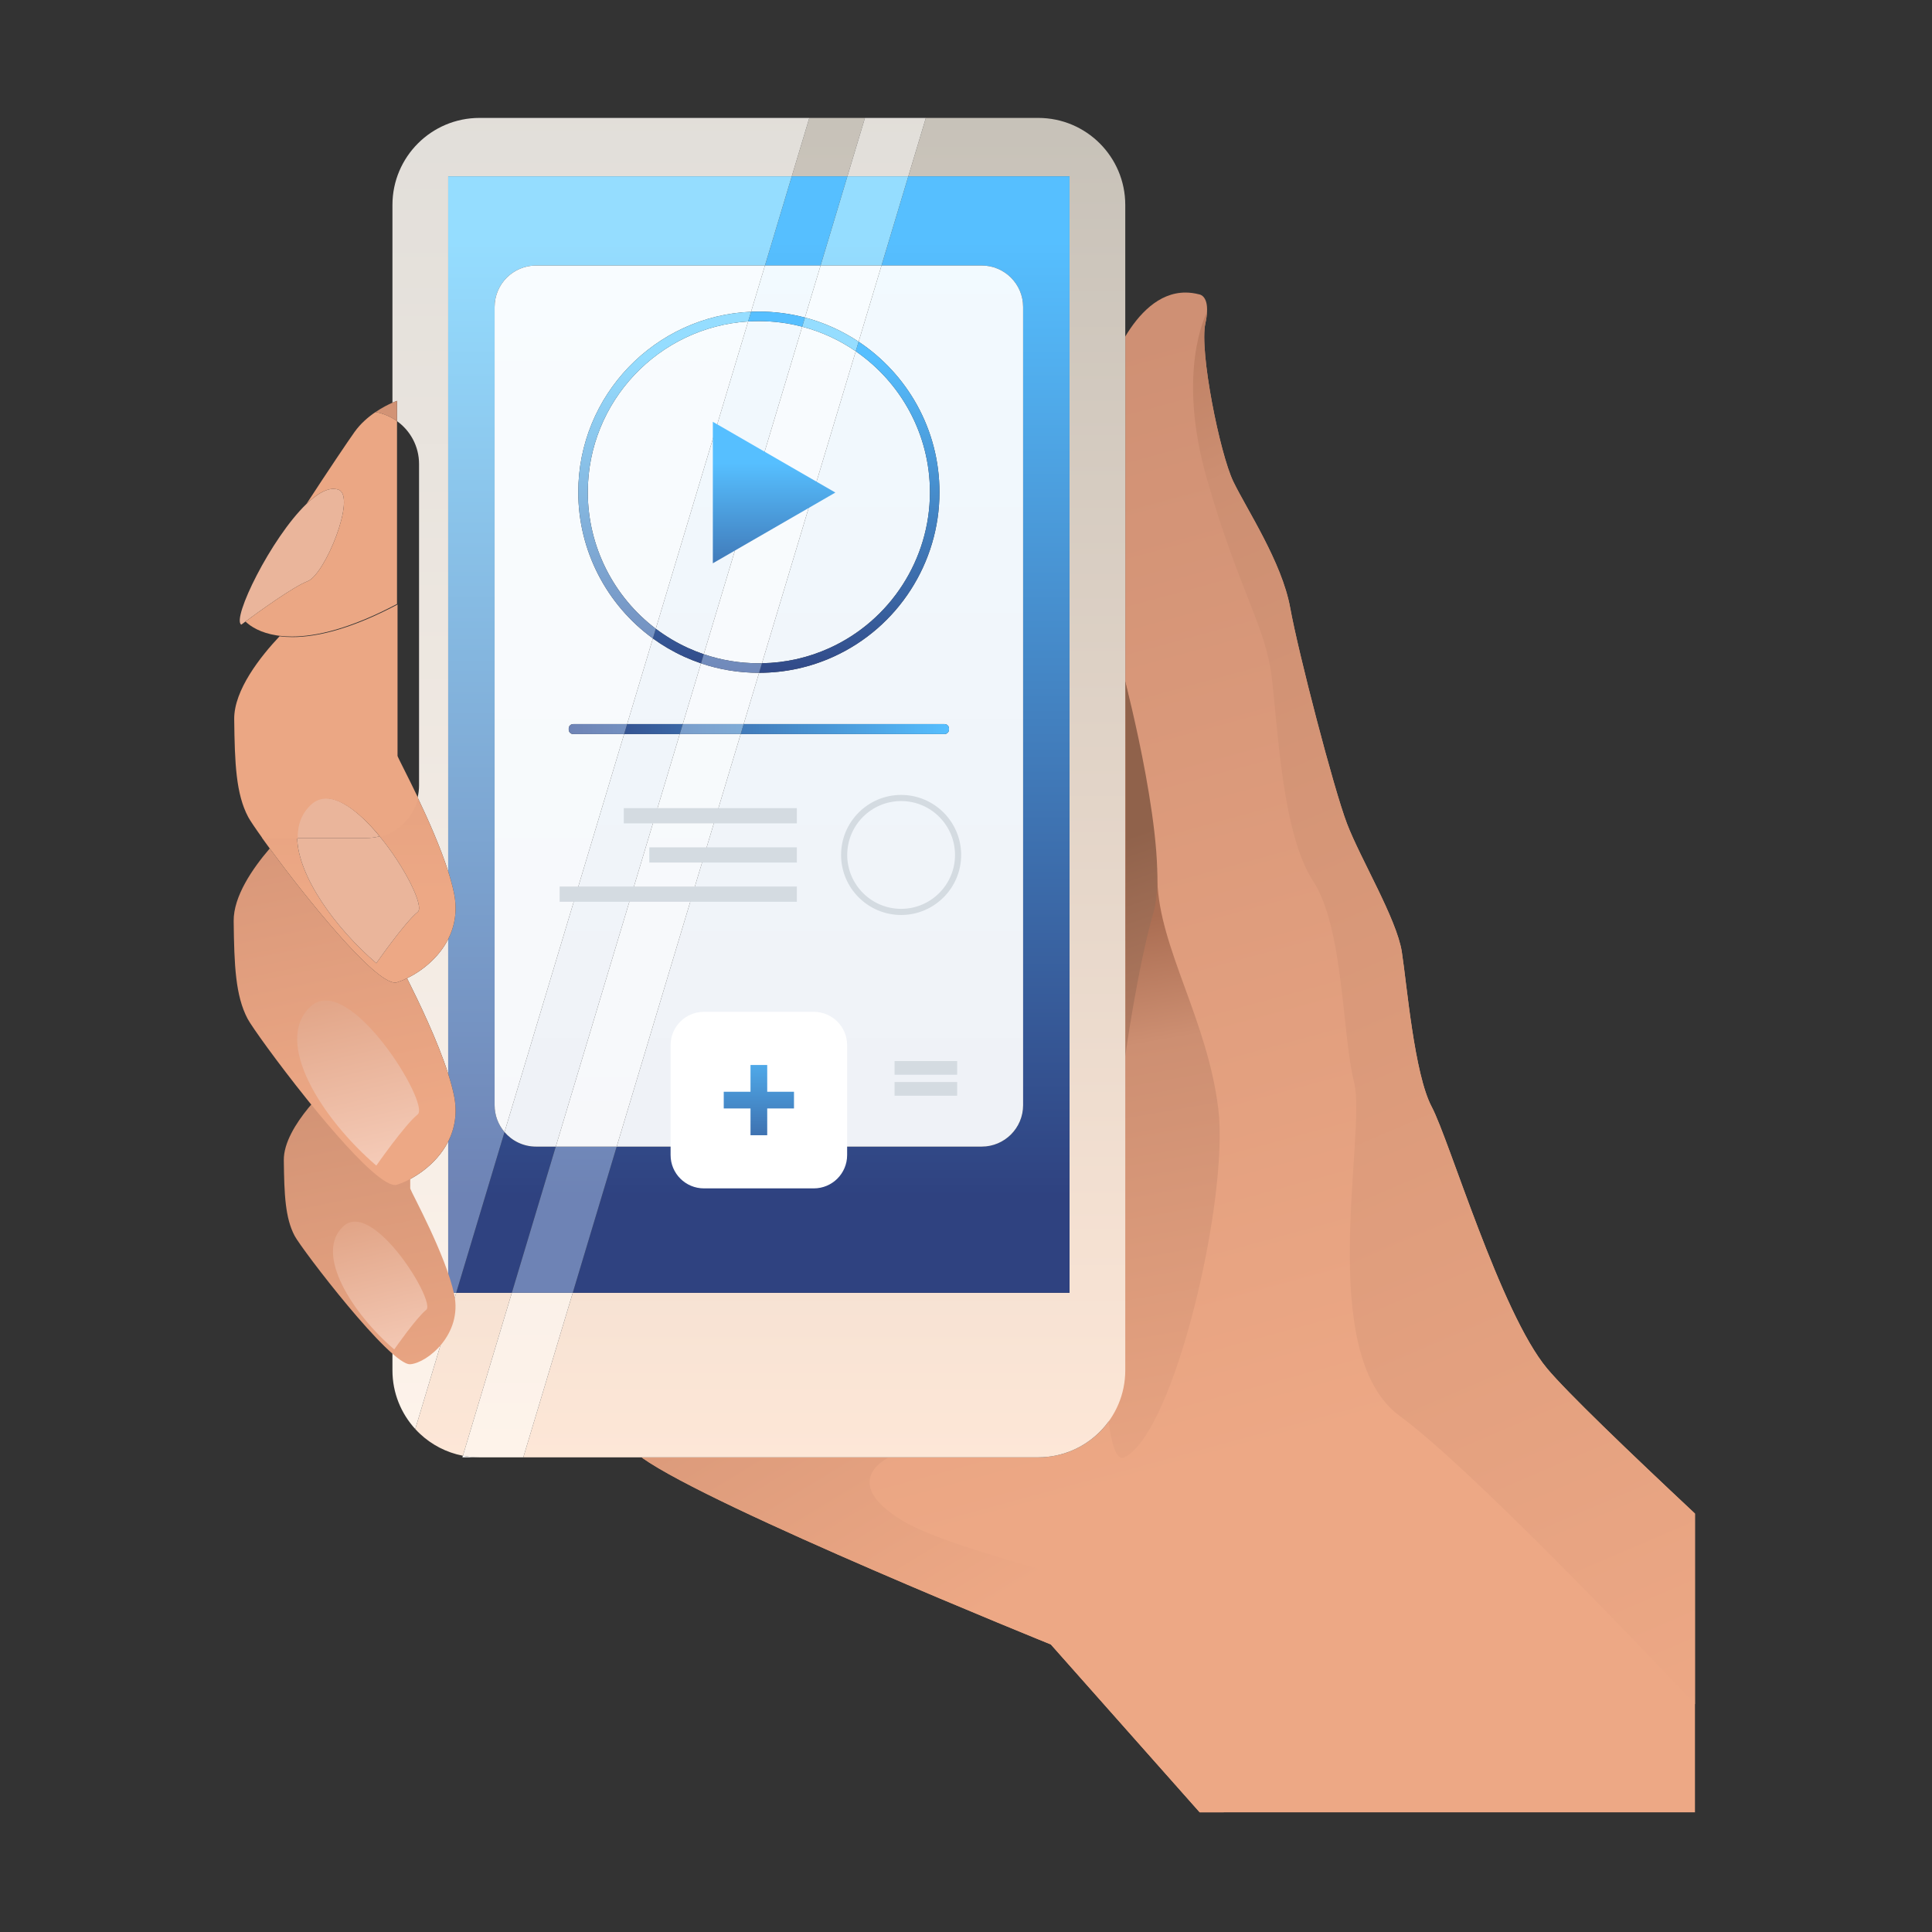
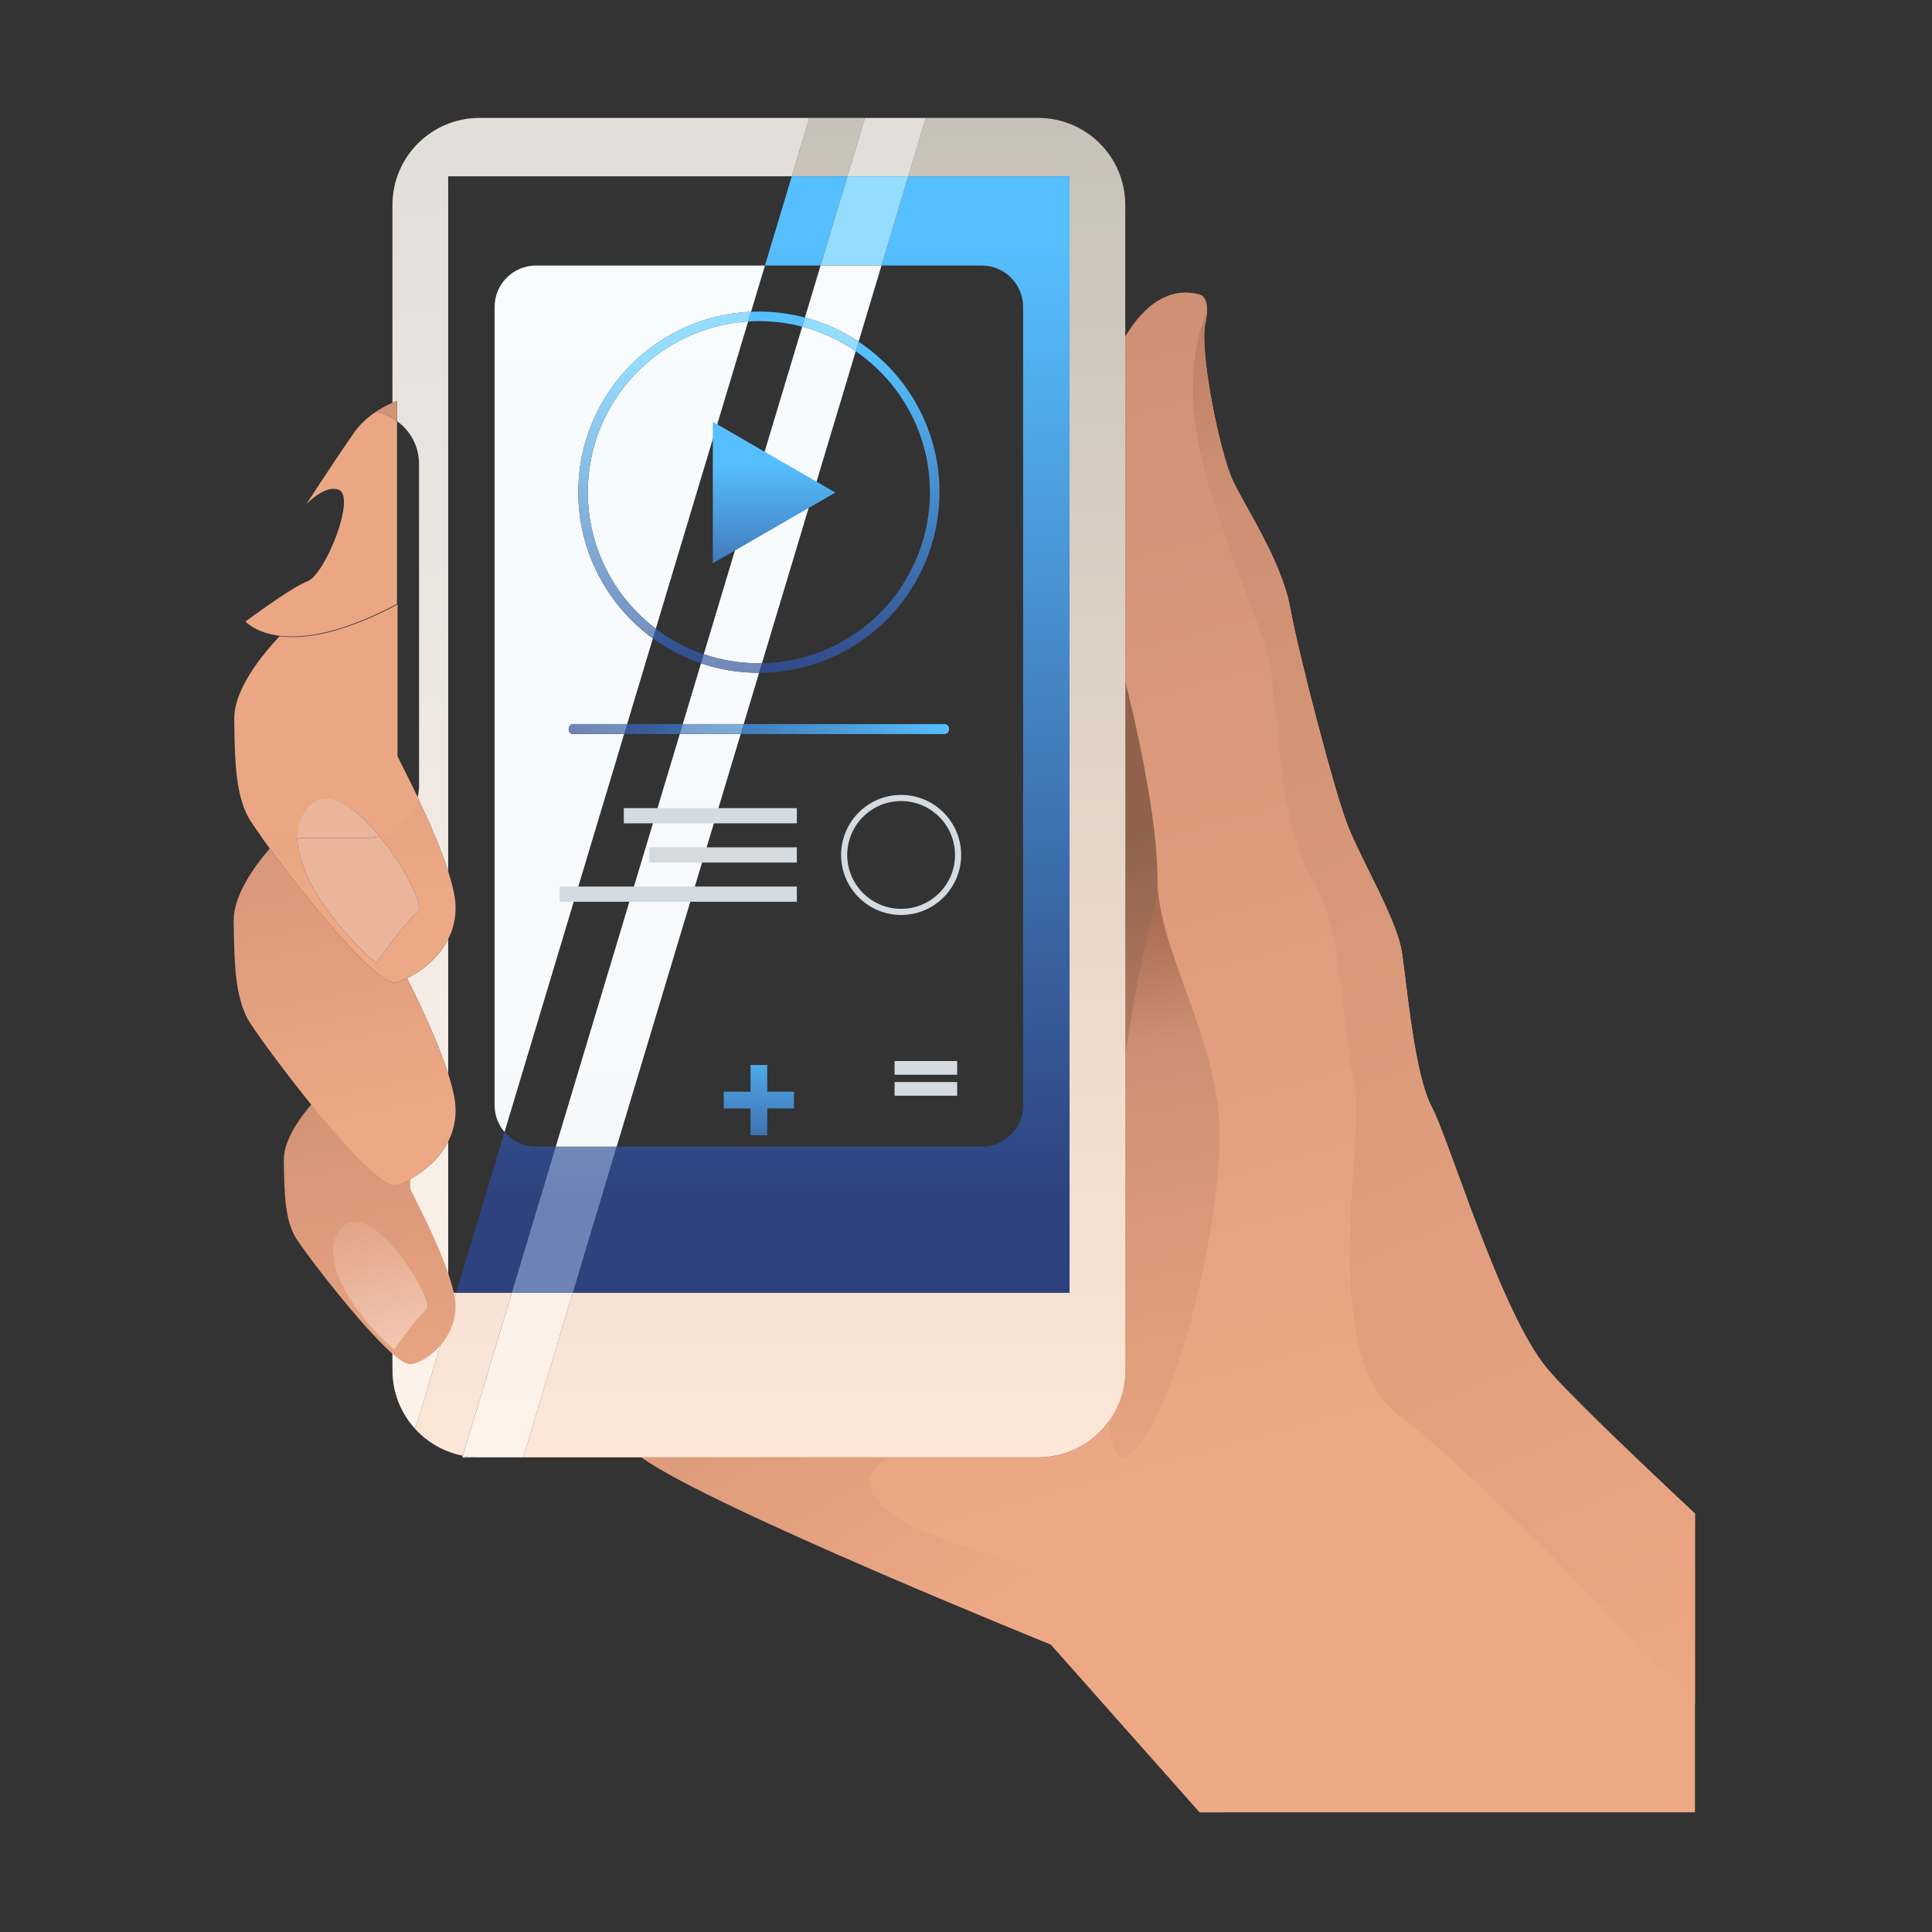
<svg xmlns="http://www.w3.org/2000/svg" width="100%" height="100%" viewBox="0 0 512 512" version="1.1" xml:space="preserve" style="fill-rule:evenodd;clip-rule:evenodd;stroke-linejoin:round;stroke-miterlimit:2;">
  <rect x="0" y="0" width="512" height="512" fill="#333333" stroke="none" />
  <g transform="matrix(1,0,0,1,-11.577,-13.423)">
    <g transform="matrix(0.282,0,0,0.282,-377.616,-70.294)">
      <path d="M2972.97,2000L2507.52,2000L2367.64,1842.24C2367.64,1842.24 2049.88,1713.89 1983.62,1666.9C1983.39,1666.73 1983.15,1666.57 1982.92,1666.4L2355.8,1666.4C2400.99,1666.4 2437.59,1629.79 2437.59,1584.63L2437.59,1004.9C2437.94,970.059 2438.04,943.516 2437.61,937.31C2437.6,937.253 2437.6,937.194 2437.59,937.135L2437.59,613.094C2449.91,592.548 2468.67,571.793 2494.15,571.793C2498.27,571.793 2502.56,572.335 2507.03,573.508C2507.03,573.508 2515.39,574.23 2514.41,590.317L2514.41,590.345C2514.24,593.256 2513.77,596.687 2512.88,600.695C2507.03,626.929 2526.49,723.105 2539.09,749.341C2551.74,775.576 2584.78,825.105 2592.54,867.86C2600.29,910.585 2633.36,1037.87 2645.96,1070.88C2658.59,1103.95 2692.6,1160.28 2697.48,1191.36C2702.29,1222.44 2709.12,1305.98 2725.61,1337.09C2742.13,1368.14 2790.22,1530.39 2833.96,1582.86C2851.89,1604.4 2910.3,1660.5 2972.97,1719.2L2972.97,2000Z" style="fill:url(#_Linear1);" />
    </g>
    <g transform="matrix(0.282,0,0,0.282,-377.616,-70.294)">
      <path d="M2972.97,1719.37L2972.97,1898.4C2911.77,1833.62 2758.54,1673.65 2695.52,1627.52C2615.86,1569.26 2664.41,1361.37 2652.76,1314.66C2641.11,1267.99 2643.05,1169.01 2613.9,1124.44C2584.78,1079.93 2580.89,978.623 2575.07,931.977C2569.24,885.359 2543.96,850.389 2514.44,747.38C2485.49,646.592 2513.25,592.536 2514.41,590.345C2514.24,593.257 2513.77,596.688 2512.88,600.695C2507.03,626.93 2526.49,723.105 2539.09,749.341C2551.74,775.576 2584.78,825.104 2592.54,867.859C2600.29,910.585 2633.36,1037.87 2645.96,1070.88C2658.58,1103.95 2692.6,1160.28 2697.48,1191.36C2702.29,1222.44 2709.12,1305.98 2725.61,1337.09C2742.13,1368.14 2790.22,1530.39 2833.96,1582.86C2852.61,1605.26 2911.54,1661.83 2972.97,1719.37Z" style="fill:url(#_Linear2);" />
    </g>
    <g transform="matrix(0.282,0,0,0.282,-377.616,-70.294)">
      <path d="M2437.59,937.319C2437.59,937.319 2465.83,1060.97 2467.74,1124.46C2469.65,1187.96 2514.82,1255.22 2525.02,1338.89C2535.22,1422.56 2483.98,1643.57 2436.74,1666.4C2389.5,1689.23 2437.59,937.319 2437.59,937.319Z" style="fill:url(#_Linear3);" />
    </g>
    <g transform="matrix(0.282,0,0,0.282,-377.616,-70.294)">
      <path d="M2530.15,2000L2507.52,2000L2367.64,1842.24C2367.64,1842.24 2049.88,1713.89 1983.63,1666.9L2214.64,1666.9C2214.64,1666.9 2168.02,1689.22 2227.75,1725.66C2287.49,1762.1 2503.17,1799.98 2516.28,1837.86C2527.9,1871.45 2432.07,1823.33 2530.15,2000Z" style="fill:url(#_Linear4);" />
    </g>
    <g transform="matrix(0.282,0,0,0.282,-377.616,-70.294)">
      <path d="M2437.59,937.319C2437.59,937.319 2479.85,1099.07 2464.31,1153.47C2448.76,1207.87 2437.59,1289.47 2437.59,1289.47C2437.59,1289.47 2438.44,1004.83 2437.59,937.319Z" style="fill:url(#_Linear5);" />
    </g>
    <g transform="matrix(0.282,0,0,0.282,-377.616,-70.294)">
      <path d="M2355.8,1666.4L1871.9,1666.4L1918.37,1511.77L2385.22,1511.77L2385.22,462.555L2233.71,462.555L2250.2,407.682L2192.96,407.682L2176.46,462.555L2124.19,462.555L2140.68,407.682L1830.72,407.682C1785.56,407.682 1748.92,444.289 1748.92,489.478L1748.92,675.302L1748.92,489.478C1748.92,444.289 1785.56,407.682 1830.72,407.682L2355.8,407.682C2400.99,407.682 2437.59,444.289 2437.59,489.478L2437.59,1584.63C2437.59,1629.79 2400.99,1666.4 2355.8,1666.4ZM1815.1,1664.91C1799.59,1661.91 1785.65,1654.54 1774.6,1644.12C1773.14,1642.74 1771.72,1641.3 1770.36,1639.81L1808.84,1511.77L1861.12,1511.77L1815.1,1664.91Z" style="fill:url(#_Linear6);" />
    </g>
    <g transform="matrix(0.282,0,0,0.282,-377.616,-70.294)">
      <path d="M2385.22,1511.77L1918.37,1511.77L1959.65,1374.4L2302.66,1374.4C2324.16,1374.4 2341.59,1356.97 2341.59,1335.46L2341.59,585.323C2341.59,563.818 2324.16,546.386 2302.66,546.386L2208.51,546.386L2233.71,462.555L2385.22,462.555L2385.22,1511.77ZM1861.12,1511.77L1808.84,1511.77L1854.24,1360.73C1861.38,1369.1 1872.01,1374.4 1883.87,1374.4L1902.41,1374.4L1861.12,1511.77ZM2151.27,546.386L2098.99,546.386L2124.19,462.555L2176.46,462.555L2151.27,546.386Z" style="fill:url(#_Linear7);" />
    </g>
    <g transform="matrix(0.282,0,0,0.282,-377.616,-70.294)">
-       <path d="M2302.66,1374.4L1959.65,1374.4L2076.18,986.7L2267.76,986.7C2270.07,986.7 2271.95,984.823 2271.95,982.508L2271.95,981.517C2271.95,979.203 2270.07,977.326 2267.76,977.326L2078.99,977.326L2093.48,929.138C2117.88,929.108 2141.41,924.018 2163.41,914.01C2223.9,886.517 2262.99,825.834 2262.99,759.411C2262.99,700.445 2232.77,648.408 2187,617.975L2208.51,546.386L2302.66,546.386C2324.16,546.386 2341.59,563.818 2341.59,585.323L2341.59,1335.46C2341.59,1356.97 2324.16,1374.4 2302.66,1374.4ZM1902.41,1374.4L1883.87,1374.4C1872.01,1374.4 1861.38,1369.1 1854.24,1360.73L1966.65,986.7L2018.93,986.7L1902.41,1374.4ZM2021.75,977.326L1969.47,977.326L1993.66,896.85C2002.77,903.473 2012.62,909.241 2023.11,914.01C2028.29,916.366 2033.56,918.45 2038.9,920.259L2021.75,977.326ZM2096.18,920.151L2184.3,626.963C2226.39,655.984 2254.03,704.531 2254.03,759.411C2254.03,822.329 2217,879.811 2159.7,905.854C2139.68,914.958 2118.32,919.764 2096.18,920.151ZM2041.48,911.671C2036.53,909.981 2031.63,908.041 2026.82,905.852C2015.91,900.892 2005.73,894.79 1996.4,887.728L2083.19,598.955C2086.52,598.748 2089.88,598.643 2093.26,598.643C2107.33,598.643 2120.98,600.459 2133.99,603.869L2041.48,911.671ZM2136.57,595.282C2122.74,591.631 2108.22,589.683 2093.26,589.683C2090.81,589.683 2088.36,589.736 2085.93,589.84L2098.99,546.386L2151.27,546.386L2136.57,595.282Z" style="fill:url(#_Linear8);" />
-     </g>
+       </g>
    <g transform="matrix(0.282,0,0,0.282,-377.616,-70.294)">
      <path d="M2267.76,986.7L2076.18,986.7L2078.99,977.326L2267.76,977.326C2270.07,977.326 2271.95,979.203 2271.95,981.517L2271.95,982.508C2271.95,984.823 2270.07,986.7 2267.76,986.7ZM2018.93,986.7L1966.65,986.7L1969.47,977.326L2021.75,977.326L2018.93,986.7Z" style="fill:url(#_Linear9);" />
    </g>
    <g transform="matrix(0.282,0,0,0.282,-377.616,-70.294)">
      <path d="M2093.48,929.138L2096.18,920.151C2118.32,919.764 2139.68,914.958 2159.7,905.854C2217,879.811 2254.03,822.329 2254.03,759.411C2254.03,704.531 2226.39,655.984 2184.3,626.963L2187,617.975C2232.77,648.408 2262.99,700.445 2262.99,759.411C2262.99,825.834 2223.9,886.517 2163.41,914.01C2141.41,924.018 2117.88,929.108 2093.48,929.138ZM2038.9,920.259C2033.56,918.45 2028.29,916.366 2023.11,914.01C2012.62,909.241 2002.77,903.473 1993.66,896.85L1996.4,887.728C2005.73,894.79 2015.91,900.892 2026.82,905.852C2031.63,908.041 2036.53,909.981 2041.48,911.671L2038.9,920.259ZM2133.99,603.869C2120.98,600.459 2107.33,598.643 2093.26,598.643C2089.88,598.643 2086.52,598.748 2083.19,598.955L2085.93,589.84C2088.36,589.736 2090.81,589.683 2093.26,589.683C2108.22,589.683 2122.74,591.631 2136.57,595.282L2133.99,603.869Z" style="fill:url(#_Linear10);" />
    </g>
    <g transform="matrix(0.282,0,0,0.282,-377.616,-70.294)">
-       <path d="M2144.9,1413.65L2041.62,1413.65C2024.33,1413.65 2010.31,1399.63 2010.31,1382.34L2010.31,1279.06C2010.31,1261.76 2024.33,1247.75 2041.62,1247.75L2144.9,1247.75C2162.2,1247.75 2176.21,1261.76 2176.21,1279.06L2176.21,1382.34C2176.21,1399.63 2162.2,1413.65 2144.9,1413.65Z" style="fill:white;fill-rule:nonzero;" />
-     </g>
+       </g>
    <g transform="matrix(0.282,0,0,0.282,-377.616,-70.294)">
      <rect x="2085.41" y="1297.69" width="15.701" height="66.01" style="fill:url(#_Linear11);" />
    </g>
    <g transform="matrix(0.282,0,0,0.282,-377.616,-70.294)">
      <rect x="2060.26" y="1322.85" width="66.01" height="15.69" style="fill:url(#_Linear12);" />
    </g>
    <g transform="matrix(0.282,0,0,0.282,-377.616,-70.294)">
      <path d="M1770.36,1639.81C1757.04,1625.23 1748.92,1605.92 1748.92,1584.63L1748.92,1410.13C1749.81,1410.36 1750.64,1410.48 1751.4,1410.48C1752.05,1410.48 1752.65,1410.39 1753.2,1410.21C1767.93,1405.51 1790.14,1391.71 1801.31,1369.6L1801.31,1511.77L1808.84,1511.77L1770.36,1639.81ZM1801.31,1306.04C1791.26,1274.56 1773.56,1238.06 1762.63,1216.18C1776.25,1209.55 1792.34,1197.16 1801.31,1179.4L1801.31,1306.04ZM1801.31,1115.83C1793.95,1092.78 1782.49,1067.04 1772.59,1046.32C1773.46,1042.64 1773.92,1038.81 1773.92,1034.87L1773.92,732.911C1773.92,716.308 1765.75,701.613 1753.21,692.627L1753.21,673.568C1753.21,673.568 1751.59,674.13 1748.92,675.302L1748.92,489.478C1748.92,444.289 1785.56,407.682 1830.72,407.682L2140.68,407.682L2124.19,462.555L1801.31,462.555L1801.31,1115.83Z" style="fill:url(#_Linear13);" />
    </g>
    <g transform="matrix(0.282,0,0,0.282,-377.616,-70.294)">
-       <path d="M1808.84,1511.77L1801.31,1511.77L1801.31,1369.6C1807.45,1357.44 1810.25,1342.76 1806.63,1325.7C1805.32,1319.52 1803.49,1312.9 1801.31,1306.04L1801.31,1179.4C1807.45,1167.24 1810.25,1152.56 1806.63,1135.5C1805.32,1129.31 1803.49,1122.7 1801.31,1115.83L1801.31,462.555L2124.19,462.555L2098.99,546.386L1883.87,546.386C1862.36,546.386 1844.93,563.818 1844.93,585.323L1844.93,1335.46C1844.93,1345.1 1848.43,1353.93 1854.24,1360.73L1808.84,1511.77Z" style="fill:url(#_Linear14);" />
-     </g>
+       </g>
    <g transform="matrix(0.282,0,0,0.282,-377.616,-70.294)">
      <path d="M1854.24,1360.73C1848.43,1353.93 1844.93,1345.1 1844.93,1335.46L1844.93,585.323C1844.93,563.818 1862.36,546.386 1883.87,546.386L2098.99,546.386L2085.93,589.84C1995.73,593.692 1923.54,668.28 1923.54,759.411C1923.54,814.312 1950.24,865.291 1993.66,896.85L1969.47,977.326L1918.76,977.326C1916.45,977.326 1914.57,979.203 1914.57,981.517L1914.57,982.508C1914.57,984.823 1916.45,986.7 1918.76,986.7L1966.65,986.7L1854.24,1360.73ZM1996.4,887.728C1956.76,857.714 1932.5,810.344 1932.5,759.411C1932.5,674.145 1999.22,604.17 2083.19,598.955L1996.4,887.728Z" style="fill:url(#_Linear15);" />
    </g>
    <g transform="matrix(0.282,0,0,0.282,-377.616,-70.294)">
      <path d="M1966.65,986.7L1918.76,986.7C1916.45,986.7 1914.57,984.823 1914.57,982.508L1914.57,981.517C1914.57,979.203 1916.45,977.326 1918.76,977.326L1969.47,977.326L1966.65,986.7Z" style="fill:url(#_Linear16);" />
    </g>
    <g transform="matrix(0.282,0,0,0.282,-377.616,-70.294)">
      <path d="M1993.66,896.85C1950.24,865.291 1923.54,814.312 1923.54,759.411C1923.54,668.28 1995.73,593.692 2085.93,589.84L2083.19,598.955C1999.22,604.17 1932.5,674.145 1932.5,759.411C1932.5,810.344 1956.76,857.714 1996.4,887.728L1993.66,896.85Z" style="fill:url(#_Linear17);" />
    </g>
    <g transform="matrix(0.282,0,0,0.282,-377.616,-70.294)">
      <path d="M1871.9,1666.4L1814.65,1666.4L1815.1,1664.91C1820.15,1665.89 1825.38,1666.4 1830.72,1666.4L1871.9,1666.4Z" style="fill:white;fill-rule:nonzero;" />
    </g>
    <g transform="matrix(0.282,0,0,0.282,-377.616,-70.294)">
      <path d="M1871.9,1666.4L1830.72,1666.4C1825.38,1666.4 1820.15,1665.89 1815.1,1664.91L1861.12,1511.77L1918.37,1511.77L1871.9,1666.4ZM2233.71,462.555L2176.46,462.555L2192.96,407.682L2250.2,407.682L2233.71,462.555Z" style="fill:url(#_Linear18);" />
    </g>
    <g transform="matrix(0.282,0,0,0.282,-377.616,-70.294)">
      <path d="M1918.37,1511.77L1861.12,1511.77L1902.41,1374.4L1959.65,1374.4L1918.37,1511.77ZM2208.51,546.386L2151.27,546.386L2176.46,462.555L2233.71,462.555L2208.51,546.386Z" style="fill:url(#_Linear19);" />
    </g>
    <g transform="matrix(0.282,0,0,0.282,-377.616,-70.294)">
      <path d="M1959.65,1374.4L1902.41,1374.4L2018.93,986.7L2076.18,986.7L1959.65,1374.4ZM2078.99,977.326L2021.75,977.326L2038.9,920.259C2056.31,926.157 2074.53,929.138 2093.26,929.138L2093.48,929.138L2078.99,977.326ZM2093.26,920.177C2075.41,920.177 2058.06,917.322 2041.48,911.671L2133.99,603.869C2152.22,608.645 2169.19,616.545 2184.3,626.963L2096.18,920.151C2095.21,920.168 2094.24,920.177 2093.26,920.177ZM2187,617.975C2171.74,607.828 2154.75,600.081 2136.57,595.282L2151.27,546.386L2208.51,546.386L2187,617.975Z" style="fill:url(#_Linear20);" />
    </g>
    <g transform="matrix(0.282,0,0,0.282,-377.616,-70.294)">
      <path d="M2076.18,986.7L2018.93,986.7L2021.75,977.326L2078.99,977.326L2076.18,986.7Z" style="fill:url(#_Linear21);" />
    </g>
    <g transform="matrix(0.282,0,0,0.282,-377.616,-70.294)">
      <path d="M2093.26,929.138C2074.53,929.138 2056.31,926.157 2038.9,920.259L2041.48,911.671C2058.06,917.322 2075.41,920.177 2093.26,920.177C2094.24,920.177 2095.21,920.168 2096.18,920.151L2093.48,929.138L2093.26,929.138ZM2184.3,626.963C2169.19,616.545 2152.22,608.645 2133.99,603.869L2136.57,595.282C2154.75,600.081 2171.74,607.828 2187,617.975L2184.3,626.963Z" style="fill:url(#_Linear22);" />
    </g>
    <g transform="matrix(0.282,0,0,0.282,-377.616,-70.294)">
      <path d="M1693.08,1313.86C1693.08,1313.86 1646.45,1354.39 1646.83,1387.17C1647.21,1419.5 1648.15,1441.5 1656.99,1458.23C1663.69,1470.92 1747.14,1580.25 1765.64,1578.91C1781.67,1577.75 1814.89,1550.71 1806.99,1513.49C1799.1,1476.27 1767.14,1418.38 1765.64,1413.86L1765.64,1297.69L1693.08,1313.86Z" style="fill:url(#_Linear23);" />
    </g>
    <g transform="matrix(0.282,0,0,0.282,-377.616,-70.294)">
      <path d="M1750.6,1565C1750.6,1565 1771.28,1535.3 1780.68,1527.78C1790.08,1520.26 1730.67,1423.64 1702.85,1449.2C1675.03,1474.77 1711.12,1531.16 1750.6,1565Z" style="fill:url(#_Linear24);" />
    </g>
    <g transform="matrix(0.282,0,0,0.282,-377.616,-70.294)">
      <path d="M1751.4,1410.48C1750.64,1410.48 1749.81,1410.36 1748.92,1410.13C1745.36,1409.21 1740.81,1406.49 1735.55,1402.39C1718.33,1388.97 1693.48,1360.77 1670.6,1332.43C1669.8,1331.44 1669,1330.45 1668.21,1329.46C1654.43,1312.29 1641.49,1295.25 1631.54,1281.62C1621.69,1268.12 1614.76,1257.96 1612.82,1254.3C1601.41,1232.68 1600.2,1204.27 1599.71,1162.49C1599.44,1139.33 1617.33,1113.18 1633.6,1094.23C1667.42,1140.25 1731.57,1220.26 1751.4,1220.28C1752.05,1220.28 1752.65,1220.19 1753.2,1220.01C1756.1,1219.09 1759.29,1217.81 1762.63,1216.18C1773.56,1238.06 1791.26,1274.56 1801.31,1306.04C1803.49,1312.9 1805.32,1319.52 1806.63,1325.7C1810.25,1342.76 1807.45,1357.44 1801.31,1369.6C1790.14,1391.71 1767.93,1405.51 1753.2,1410.21C1752.65,1410.39 1752.05,1410.48 1751.4,1410.48Z" style="fill:url(#_Linear25);" />
    </g>
    <g transform="matrix(0.282,0,0,0.282,-377.616,-70.294)">
-       <path d="M1733.77,1392.24C1733.77,1392.24 1760.49,1353.87 1772.63,1344.16C1784.77,1334.44 1708.03,1209.61 1672.08,1242.64C1636.14,1275.67 1682.77,1348.53 1733.77,1392.24Z" style="fill:url(#_Linear26);" />
-     </g>
+       </g>
    <g transform="matrix(0.282,0,0,0.282,-377.616,-70.294)">
      <path d="M1751.4,1220.28C1731.57,1220.26 1667.42,1140.25 1633.6,1094.23C1631.04,1090.74 1628.65,1087.44 1626.46,1084.39L1659.4,1084.39C1660.25,1120.79 1695.8,1169.49 1733.77,1202.04C1733.77,1202.04 1760.49,1163.67 1772.63,1153.95C1779.02,1148.84 1760.81,1111.89 1736.89,1082.8C1754.55,1078.21 1768.37,1064.13 1772.59,1046.32C1782.49,1067.04 1793.95,1092.78 1801.31,1115.83C1803.49,1122.7 1805.32,1129.31 1806.63,1135.5C1810.25,1152.56 1807.45,1167.24 1801.31,1179.4C1792.34,1197.16 1776.25,1209.55 1762.63,1216.18C1759.29,1217.81 1756.1,1219.09 1753.2,1220.01C1752.65,1220.19 1752.05,1220.28 1751.4,1220.28Z" style="fill:url(#_Linear27);" />
    </g>
    <g transform="matrix(0.282,0,0,0.282,-377.616,-70.294)">
      <path d="M1733.77,1202.04C1695.8,1169.49 1660.25,1120.79 1659.4,1084.39L1724.39,1084.39C1728.71,1084.39 1732.9,1083.84 1736.89,1082.8C1760.81,1111.89 1779.02,1148.84 1772.63,1153.95C1760.49,1163.67 1733.77,1202.04 1733.77,1202.04Z" style="fill:rgb(234,181,155);" />
    </g>
    <g transform="matrix(0.282,0,0,0.282,-377.616,-70.294)">
      <path d="M1753.21,692.627C1747.3,688.393 1740.42,685.425 1732.97,684.123C1739.26,679.861 1745.14,676.966 1748.92,675.302C1751.59,674.13 1753.21,673.568 1753.21,673.568L1753.21,692.627Z" style="fill:url(#_Linear28);" />
    </g>
    <g transform="matrix(0.282,0,0,0.282,-377.616,-70.294)">
      <path d="M2165.15,759.744L2050.01,693.267L2050.01,826.222L2165.15,759.744Z" style="fill:url(#_Linear29);" />
    </g>
    <g transform="matrix(0.282,0,0,0.282,-377.616,-70.294)">
      <rect x="2220.79" y="1294" width="58.82" height="12.86" style="fill:rgb(212,219,225);fill-rule:nonzero;" />
    </g>
    <g transform="matrix(0.282,0,0,0.282,-377.616,-70.294)">
      <rect x="2220.79" y="1313.71" width="58.82" height="12.86" style="fill:rgb(212,219,225);fill-rule:nonzero;" />
    </g>
    <g transform="matrix(0.282,0,0,0.282,-377.616,-70.294)">
      <path d="M2226.95,1049.66C2199.02,1049.66 2176.3,1072.38 2176.3,1100.31C2176.3,1128.24 2199.02,1150.96 2226.95,1150.96C2254.88,1150.96 2277.6,1128.24 2277.6,1100.31C2277.6,1072.38 2254.88,1049.66 2226.95,1049.66ZM2226.95,1156.73C2195.84,1156.73 2170.53,1131.42 2170.53,1100.31C2170.53,1069.2 2195.84,1043.89 2226.95,1043.89C2258.06,1043.89 2283.37,1069.2 2283.37,1100.31C2283.37,1131.42 2258.06,1156.73 2226.95,1156.73Z" style="fill:rgb(212,219,225);fill-rule:nonzero;" />
    </g>
    <g transform="matrix(0.282,0,0,0.282,-377.616,-70.294)">
      <rect x="1966.33" y="1056.32" width="162.63" height="14.3" style="fill:rgb(212,219,225);fill-rule:nonzero;" />
    </g>
    <g transform="matrix(0.282,0,0,0.282,-377.616,-70.294)">
      <rect x="1990.32" y="1093.16" width="138.64" height="14.3" style="fill:rgb(212,219,225);fill-rule:nonzero;" />
    </g>
    <g transform="matrix(0.282,0,0,0.282,-377.616,-70.294)">
      <rect x="1906.03" y="1130" width="222.93" height="14.3" style="fill:rgb(212,219,225);fill-rule:nonzero;" />
    </g>
    <g transform="matrix(0.282,0,0,0.282,-377.616,-70.294)">
-       <path d="M1606.85,883.889C1597.66,878.599 1634.69,802.615 1668.1,770.467C1677.15,761.759 1685.93,756.265 1693.46,756.265C1695.15,756.265 1696.77,756.539 1698.31,757.113C1715.22,763.392 1685.68,836.774 1669.17,843.088C1655.6,848.275 1622.27,872.476 1610.8,880.949C1608.31,882.79 1606.85,883.889 1606.85,883.889Z" style="fill:rgb(234,181,155);" />
-     </g>
+       </g>
    <g transform="matrix(0.282,0,0,0.282,-377.616,-70.294)">
      <path d="M1724.39,1084.39L1659.4,1084.39C1659.11,1071.91 1662.9,1060.87 1672.08,1052.44C1676.26,1048.59 1681,1046.89 1686.08,1046.89C1701.7,1046.89 1720.62,1063.02 1736.89,1082.8C1732.9,1083.84 1728.71,1084.39 1724.39,1084.39Z" style="fill:rgb(234,181,155);" />
    </g>
    <g transform="matrix(0.282,0,0,0.282,-377.475,-70.153)">
      <path d="M1659.4,1084.39L1626.46,1084.39C1619.33,1074.43 1614.41,1067.09 1612.82,1064.09C1601.41,1042.48 1600.2,1014.06 1599.71,972.292C1599.39,944.839 1624.58,913.182 1642.35,894.304C1646.06,894.785 1650.09,895.056 1654.48,895.056C1677.21,895.056 1709.28,887.743 1753.2,864.465L1753.2,1006.78C1754.05,1009.34 1762.51,1025.23 1772.59,1046.32C1768.37,1064.13 1754.55,1078.21 1736.89,1082.8C1720.62,1063.02 1701.7,1046.89 1686.08,1046.89C1681,1046.89 1676.26,1048.59 1672.08,1052.44C1662.9,1060.87 1659.11,1071.91 1659.4,1084.39Z" style="fill:rgb(235,167,132);" />
    </g>
    <g transform="matrix(0.282,0,0,0.282,-377.616,-70.294)">
      <path d="M1654.48,895.056C1650.09,895.056 1646.06,894.785 1642.35,894.304C1641.59,894.205 1640.84,894.097 1640.1,893.981C1624.97,891.592 1615.67,885.677 1610.8,880.949C1622.27,872.476 1655.6,848.275 1669.17,843.088C1685.68,836.774 1715.22,763.392 1698.31,757.113C1696.77,756.539 1695.15,756.265 1693.46,756.265C1685.93,756.265 1677.15,761.759 1668.1,770.467C1688.49,739.103 1707.52,710.909 1713.37,702.712C1719,694.833 1726.22,688.692 1732.97,684.123C1740.42,685.425 1747.3,688.393 1753.21,692.627L1753.21,864.46C1753.2,864.463 1753.21,864.462 1753.2,864.465C1709.28,887.743 1677.21,895.056 1654.48,895.056Z" style="fill:rgb(235,167,132);" />
    </g>
  </g>
  <defs>
    <linearGradient id="_Linear1" x1="0" y1="0" x2="1" y2="0" gradientUnits="userSpaceOnUse" gradientTransform="matrix(-280.446,-996.17,996.17,-280.446,2473.06,1689.27)">
      <stop offset="0" style="stop-color:rgb(237,168,133);stop-opacity:1" />
      <stop offset="1" style="stop-color:rgb(207,144,116);stop-opacity:1" />
    </linearGradient>
    <linearGradient id="_Linear2" x1="0" y1="0" x2="1" y2="0" gradientUnits="userSpaceOnUse" gradientTransform="matrix(-613.017,-1437.42,1437.42,-613.017,2947.71,1927.72)">
      <stop offset="0" style="stop-color:rgb(237,168,133);stop-opacity:1" />
      <stop offset="0.8" style="stop-color:rgb(205,143,114);stop-opacity:1" />
      <stop offset="1" style="stop-color:rgb(170,109,82);stop-opacity:1" />
    </linearGradient>
    <linearGradient id="_Linear3" x1="0" y1="0" x2="1" y2="0" gradientUnits="userSpaceOnUse" gradientTransform="matrix(-102.579,-574.707,574.707,-102.579,2519.15,1741.24)">
      <stop offset="0" style="stop-color:rgb(237,168,133);stop-opacity:1" />
      <stop offset="0.8" style="stop-color:rgb(205,143,114);stop-opacity:1" />
      <stop offset="1" style="stop-color:rgb(170,109,82);stop-opacity:1" />
    </linearGradient>
    <linearGradient id="_Linear4" x1="0" y1="0" x2="1" y2="0" gradientUnits="userSpaceOnUse" gradientTransform="matrix(-357.06,-588.666,588.666,-357.06,2291.55,1820.66)">
      <stop offset="0" style="stop-color:rgb(237,168,133);stop-opacity:1" />
      <stop offset="0.8" style="stop-color:rgb(205,143,114);stop-opacity:1" />
      <stop offset="1" style="stop-color:rgb(170,109,82);stop-opacity:1" />
    </linearGradient>
    <linearGradient id="_Linear5" x1="0" y1="0" x2="1" y2="0" gradientUnits="userSpaceOnUse" gradientTransform="matrix(-114.632,-319.61,319.61,-114.632,2542.72,1406.5)">
      <stop offset="0" style="stop-color:rgb(207,144,116);stop-opacity:1" />
      <stop offset="1" style="stop-color:rgb(144,98,75);stop-opacity:1" />
    </linearGradient>
    <linearGradient id="_Linear6" x1="0" y1="0" x2="1" y2="0" gradientUnits="userSpaceOnUse" gradientTransform="matrix(-5.81437e-05,-1330.17,1330.17,-5.81437e-05,2093.26,1710.18)">
      <stop offset="0" style="stop-color:rgb(255,232,216);stop-opacity:1" />
      <stop offset="1" style="stop-color:rgb(198,193,184);stop-opacity:1" />
    </linearGradient>
    <linearGradient id="_Linear7" x1="0" y1="0" x2="1" y2="0" gradientUnits="userSpaceOnUse" gradientTransform="matrix(-3.89758e-05,-891.662,891.662,-3.89758e-05,2093.26,1418.33)">
      <stop offset="0" style="stop-color:rgb(47,66,128);stop-opacity:1" />
      <stop offset="1" style="stop-color:rgb(86,191,255);stop-opacity:1" />
    </linearGradient>
    <linearGradient id="_Linear8" x1="0" y1="0" x2="1" y2="0" gradientUnits="userSpaceOnUse" gradientTransform="matrix(-3.89758e-05,-891.662,891.662,-3.89758e-05,2093.26,1418.33)">
      <stop offset="0" style="stop-color:rgb(239,241,246);stop-opacity:1" />
      <stop offset="1" style="stop-color:rgb(242,250,255);stop-opacity:1" />
    </linearGradient>
    <linearGradient id="_Linear9" x1="0" y1="0" x2="1" y2="0" gradientUnits="userSpaceOnUse" gradientTransform="matrix(357.379,0,0,357.379,1914.57,982.013)">
      <stop offset="0" style="stop-color:rgb(47,66,128);stop-opacity:1" />
      <stop offset="1" style="stop-color:rgb(86,191,255);stop-opacity:1" />
    </linearGradient>
    <linearGradient id="_Linear10" x1="0" y1="0" x2="1" y2="0" gradientUnits="userSpaceOnUse" gradientTransform="matrix(-1.37987e-05,-315.677,315.677,-1.37987e-05,2093.26,947.827)">
      <stop offset="0" style="stop-color:rgb(47,66,128);stop-opacity:1" />
      <stop offset="1" style="stop-color:rgb(86,191,255);stop-opacity:1" />
    </linearGradient>
    <linearGradient id="_Linear11" x1="0" y1="0" x2="1" y2="0" gradientUnits="userSpaceOnUse" gradientTransform="matrix(-6.56267e-06,-150.136,150.136,-6.56267e-06,2093.26,1421.2)">
      <stop offset="0" style="stop-color:rgb(47,66,128);stop-opacity:1" />
      <stop offset="1" style="stop-color:rgb(86,191,255);stop-opacity:1" />
    </linearGradient>
    <linearGradient id="_Linear12" x1="0" y1="0" x2="1" y2="0" gradientUnits="userSpaceOnUse" gradientTransform="matrix(-6.56277e-06,-150.139,150.139,-6.56277e-06,2093.26,1421.2)">
      <stop offset="0" style="stop-color:rgb(47,66,128);stop-opacity:1" />
      <stop offset="1" style="stop-color:rgb(86,191,255);stop-opacity:1" />
    </linearGradient>
    <linearGradient id="_Linear13" x1="0" y1="0" x2="1" y2="0" gradientUnits="userSpaceOnUse" gradientTransform="matrix(-5.81437e-05,-1330.17,1330.17,-5.81437e-05,2093.26,1710.18)">
      <stop offset="0" style="stop-color:rgb(255,244,235);stop-opacity:1" />
      <stop offset="1" style="stop-color:rgb(225,222,217);stop-opacity:1" />
    </linearGradient>
    <linearGradient id="_Linear14" x1="0" y1="0" x2="1" y2="0" gradientUnits="userSpaceOnUse" gradientTransform="matrix(-3.89758e-05,-891.662,891.662,-3.89758e-05,2093.26,1418.33)">
      <stop offset="0" style="stop-color:rgb(110,131,181);stop-opacity:1" />
      <stop offset="1" style="stop-color:rgb(149,221,255);stop-opacity:1" />
    </linearGradient>
    <linearGradient id="_Linear15" x1="0" y1="0" x2="1" y2="0" gradientUnits="userSpaceOnUse" gradientTransform="matrix(-3.89758e-05,-891.662,891.662,-3.89758e-05,2093.26,1418.33)">
      <stop offset="0" style="stop-color:rgb(247,248,250);stop-opacity:1" />
      <stop offset="1" style="stop-color:rgb(248,252,255);stop-opacity:1" />
    </linearGradient>
    <linearGradient id="_Linear16" x1="0" y1="0" x2="1" y2="0" gradientUnits="userSpaceOnUse" gradientTransform="matrix(357.379,0,0,357.379,1914.57,982.013)">
      <stop offset="0" style="stop-color:rgb(110,131,181);stop-opacity:1" />
      <stop offset="1" style="stop-color:rgb(149,221,255);stop-opacity:1" />
    </linearGradient>
    <linearGradient id="_Linear17" x1="0" y1="0" x2="1" y2="0" gradientUnits="userSpaceOnUse" gradientTransform="matrix(-1.37987e-05,-315.677,315.677,-1.37987e-05,2093.26,947.827)">
      <stop offset="0" style="stop-color:rgb(110,131,181);stop-opacity:1" />
      <stop offset="1" style="stop-color:rgb(149,221,255);stop-opacity:1" />
    </linearGradient>
    <linearGradient id="_Linear18" x1="0" y1="0" x2="1" y2="0" gradientUnits="userSpaceOnUse" gradientTransform="matrix(-5.81437e-05,-1330.17,1330.17,-5.81437e-05,2093.26,1710.18)">
      <stop offset="0" style="stop-color:rgb(255,244,235);stop-opacity:1" />
      <stop offset="1" style="stop-color:rgb(225,222,217);stop-opacity:1" />
    </linearGradient>
    <linearGradient id="_Linear19" x1="0" y1="0" x2="1" y2="0" gradientUnits="userSpaceOnUse" gradientTransform="matrix(-3.89758e-05,-891.662,891.662,-3.89758e-05,2093.26,1418.33)">
      <stop offset="0" style="stop-color:rgb(110,131,181);stop-opacity:1" />
      <stop offset="1" style="stop-color:rgb(149,221,255);stop-opacity:1" />
    </linearGradient>
    <linearGradient id="_Linear20" x1="0" y1="0" x2="1" y2="0" gradientUnits="userSpaceOnUse" gradientTransform="matrix(-3.89758e-05,-891.662,891.662,-3.89758e-05,2093.26,1418.33)">
      <stop offset="0" style="stop-color:rgb(247,248,250);stop-opacity:1" />
      <stop offset="1" style="stop-color:rgb(248,252,255);stop-opacity:1" />
    </linearGradient>
    <linearGradient id="_Linear21" x1="0" y1="0" x2="1" y2="0" gradientUnits="userSpaceOnUse" gradientTransform="matrix(357.379,0,0,357.379,1914.57,982.013)">
      <stop offset="0" style="stop-color:rgb(110,131,181);stop-opacity:1" />
      <stop offset="1" style="stop-color:rgb(149,221,255);stop-opacity:1" />
    </linearGradient>
    <linearGradient id="_Linear22" x1="0" y1="0" x2="1" y2="0" gradientUnits="userSpaceOnUse" gradientTransform="matrix(-1.37987e-05,-315.677,315.677,-1.37987e-05,2093.26,947.827)">
      <stop offset="0" style="stop-color:rgb(110,131,181);stop-opacity:1" />
      <stop offset="1" style="stop-color:rgb(149,221,255);stop-opacity:1" />
    </linearGradient>
    <linearGradient id="_Linear23" x1="0" y1="0" x2="1" y2="0" gradientUnits="userSpaceOnUse" gradientTransform="matrix(-93.293,-480.07,480.07,-93.293,1761.62,1644.21)">
      <stop offset="0" style="stop-color:rgb(237,168,133);stop-opacity:1" />
      <stop offset="0.8" style="stop-color:rgb(205,143,114);stop-opacity:1" />
      <stop offset="1" style="stop-color:rgb(170,109,82);stop-opacity:1" />
    </linearGradient>
    <linearGradient id="_Linear24" x1="0" y1="0" x2="1" y2="0" gradientUnits="userSpaceOnUse" gradientTransform="matrix(56.344,235.093,-235.093,56.344,1715.89,1411.5)">
      <stop offset="0" style="stop-color:rgb(221,156,124);stop-opacity:1" />
      <stop offset="1" style="stop-color:rgb(255,223,209);stop-opacity:1" />
    </linearGradient>
    <linearGradient id="_Linear25" x1="0" y1="0" x2="1" y2="0" gradientUnits="userSpaceOnUse" gradientTransform="matrix(-77.717,-382.757,382.757,-77.717,1722.04,1351.36)">
      <stop offset="0" style="stop-color:rgb(237,168,133);stop-opacity:1" />
      <stop offset="1" style="stop-color:rgb(207,144,116);stop-opacity:1" />
    </linearGradient>
    <linearGradient id="_Linear26" x1="0" y1="0" x2="1" y2="0" gradientUnits="userSpaceOnUse" gradientTransform="matrix(64.116,280.75,-280.75,64.116,1690.25,1193.87)">
      <stop offset="0" style="stop-color:rgb(221,156,124);stop-opacity:1" />
      <stop offset="1" style="stop-color:rgb(255,223,209);stop-opacity:1" />
    </linearGradient>
    <linearGradient id="_Linear27" x1="0" y1="0" x2="1" y2="0" gradientUnits="userSpaceOnUse" gradientTransform="matrix(2.914,-567.576,567.576,2.914,1703.59,1135.97)">
      <stop offset="0" style="stop-color:rgb(237,168,133);stop-opacity:1" />
      <stop offset="0.8" style="stop-color:rgb(205,143,114);stop-opacity:1" />
      <stop offset="1" style="stop-color:rgb(170,109,82);stop-opacity:1" />
    </linearGradient>
    <linearGradient id="_Linear28" x1="0" y1="0" x2="1" y2="0" gradientUnits="userSpaceOnUse" gradientTransform="matrix(178.51,-266.672,266.672,178.51,1663.34,887.846)">
      <stop offset="0" style="stop-color:rgb(237,168,133);stop-opacity:1" />
      <stop offset="0.8" style="stop-color:rgb(205,143,114);stop-opacity:1" />
      <stop offset="1" style="stop-color:rgb(170,109,82);stop-opacity:1" />
    </linearGradient>
    <linearGradient id="_Linear29" x1="0" y1="0" x2="1" y2="0" gradientUnits="userSpaceOnUse" gradientTransform="matrix(-7.48773e-06,-171.299,171.299,-7.48773e-06,2107.58,903.521)">
      <stop offset="0" style="stop-color:rgb(47,66,128);stop-opacity:1" />
      <stop offset="1" style="stop-color:rgb(86,191,255);stop-opacity:1" />
    </linearGradient>
  </defs>
</svg>